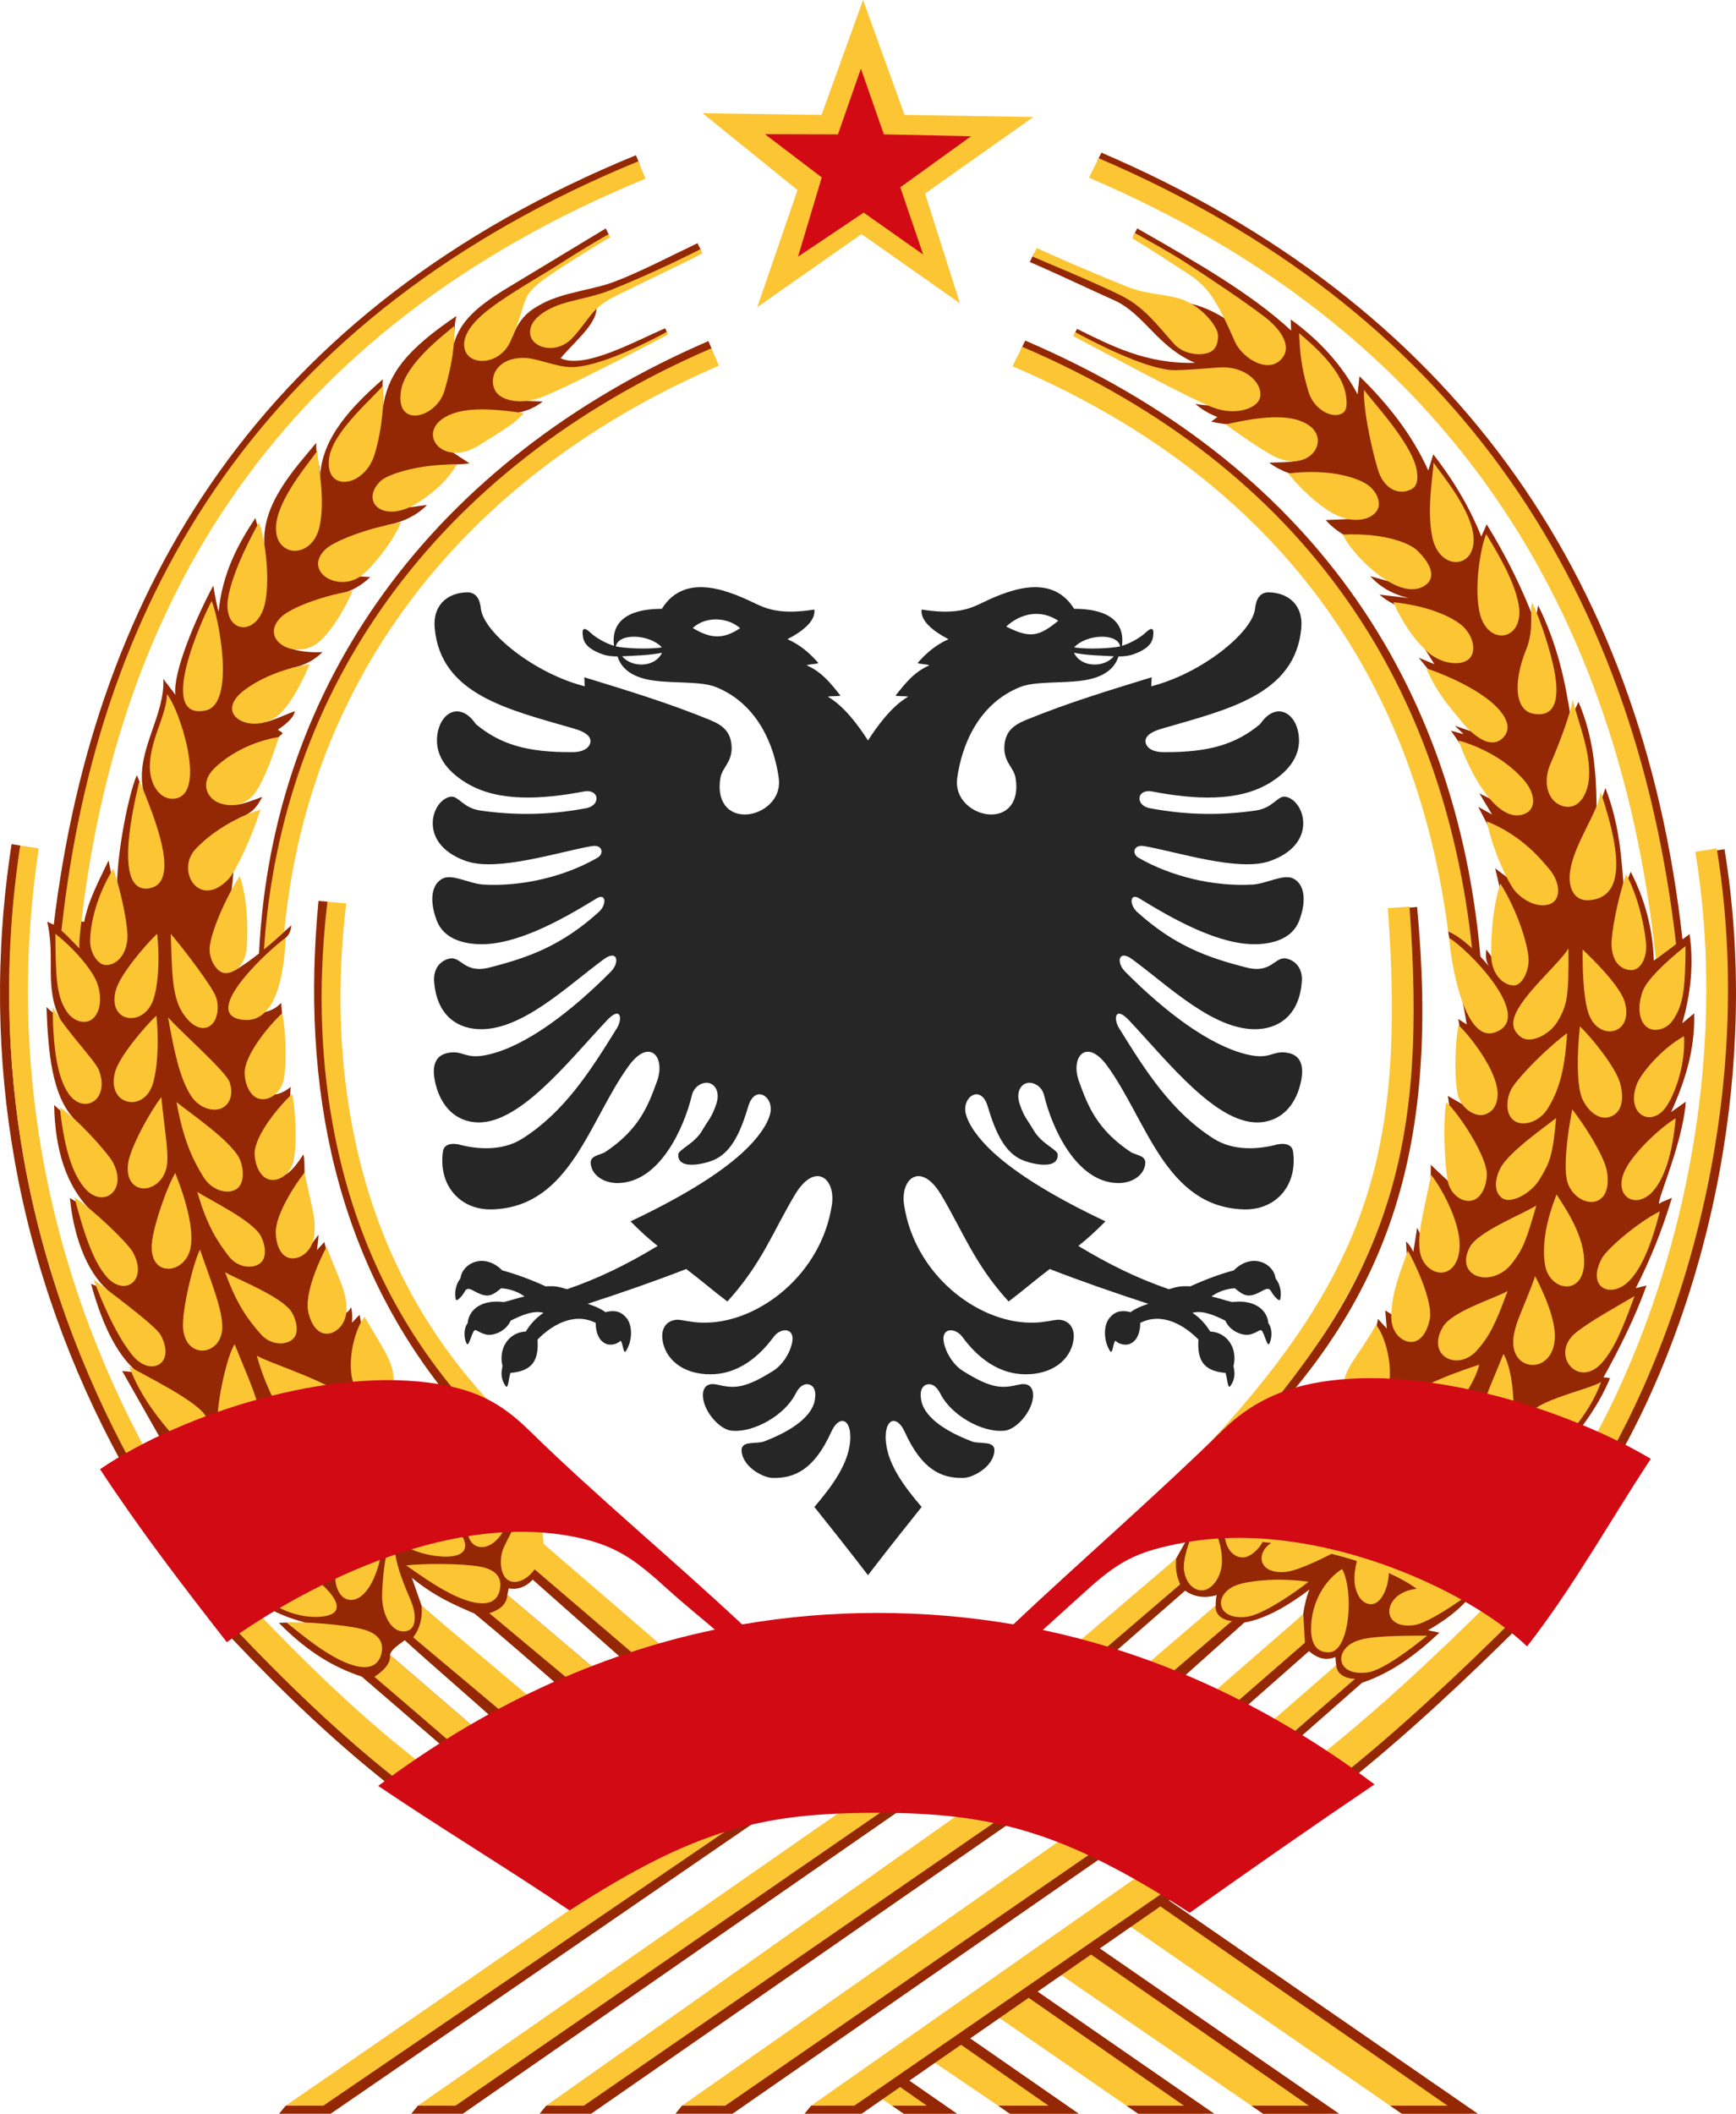
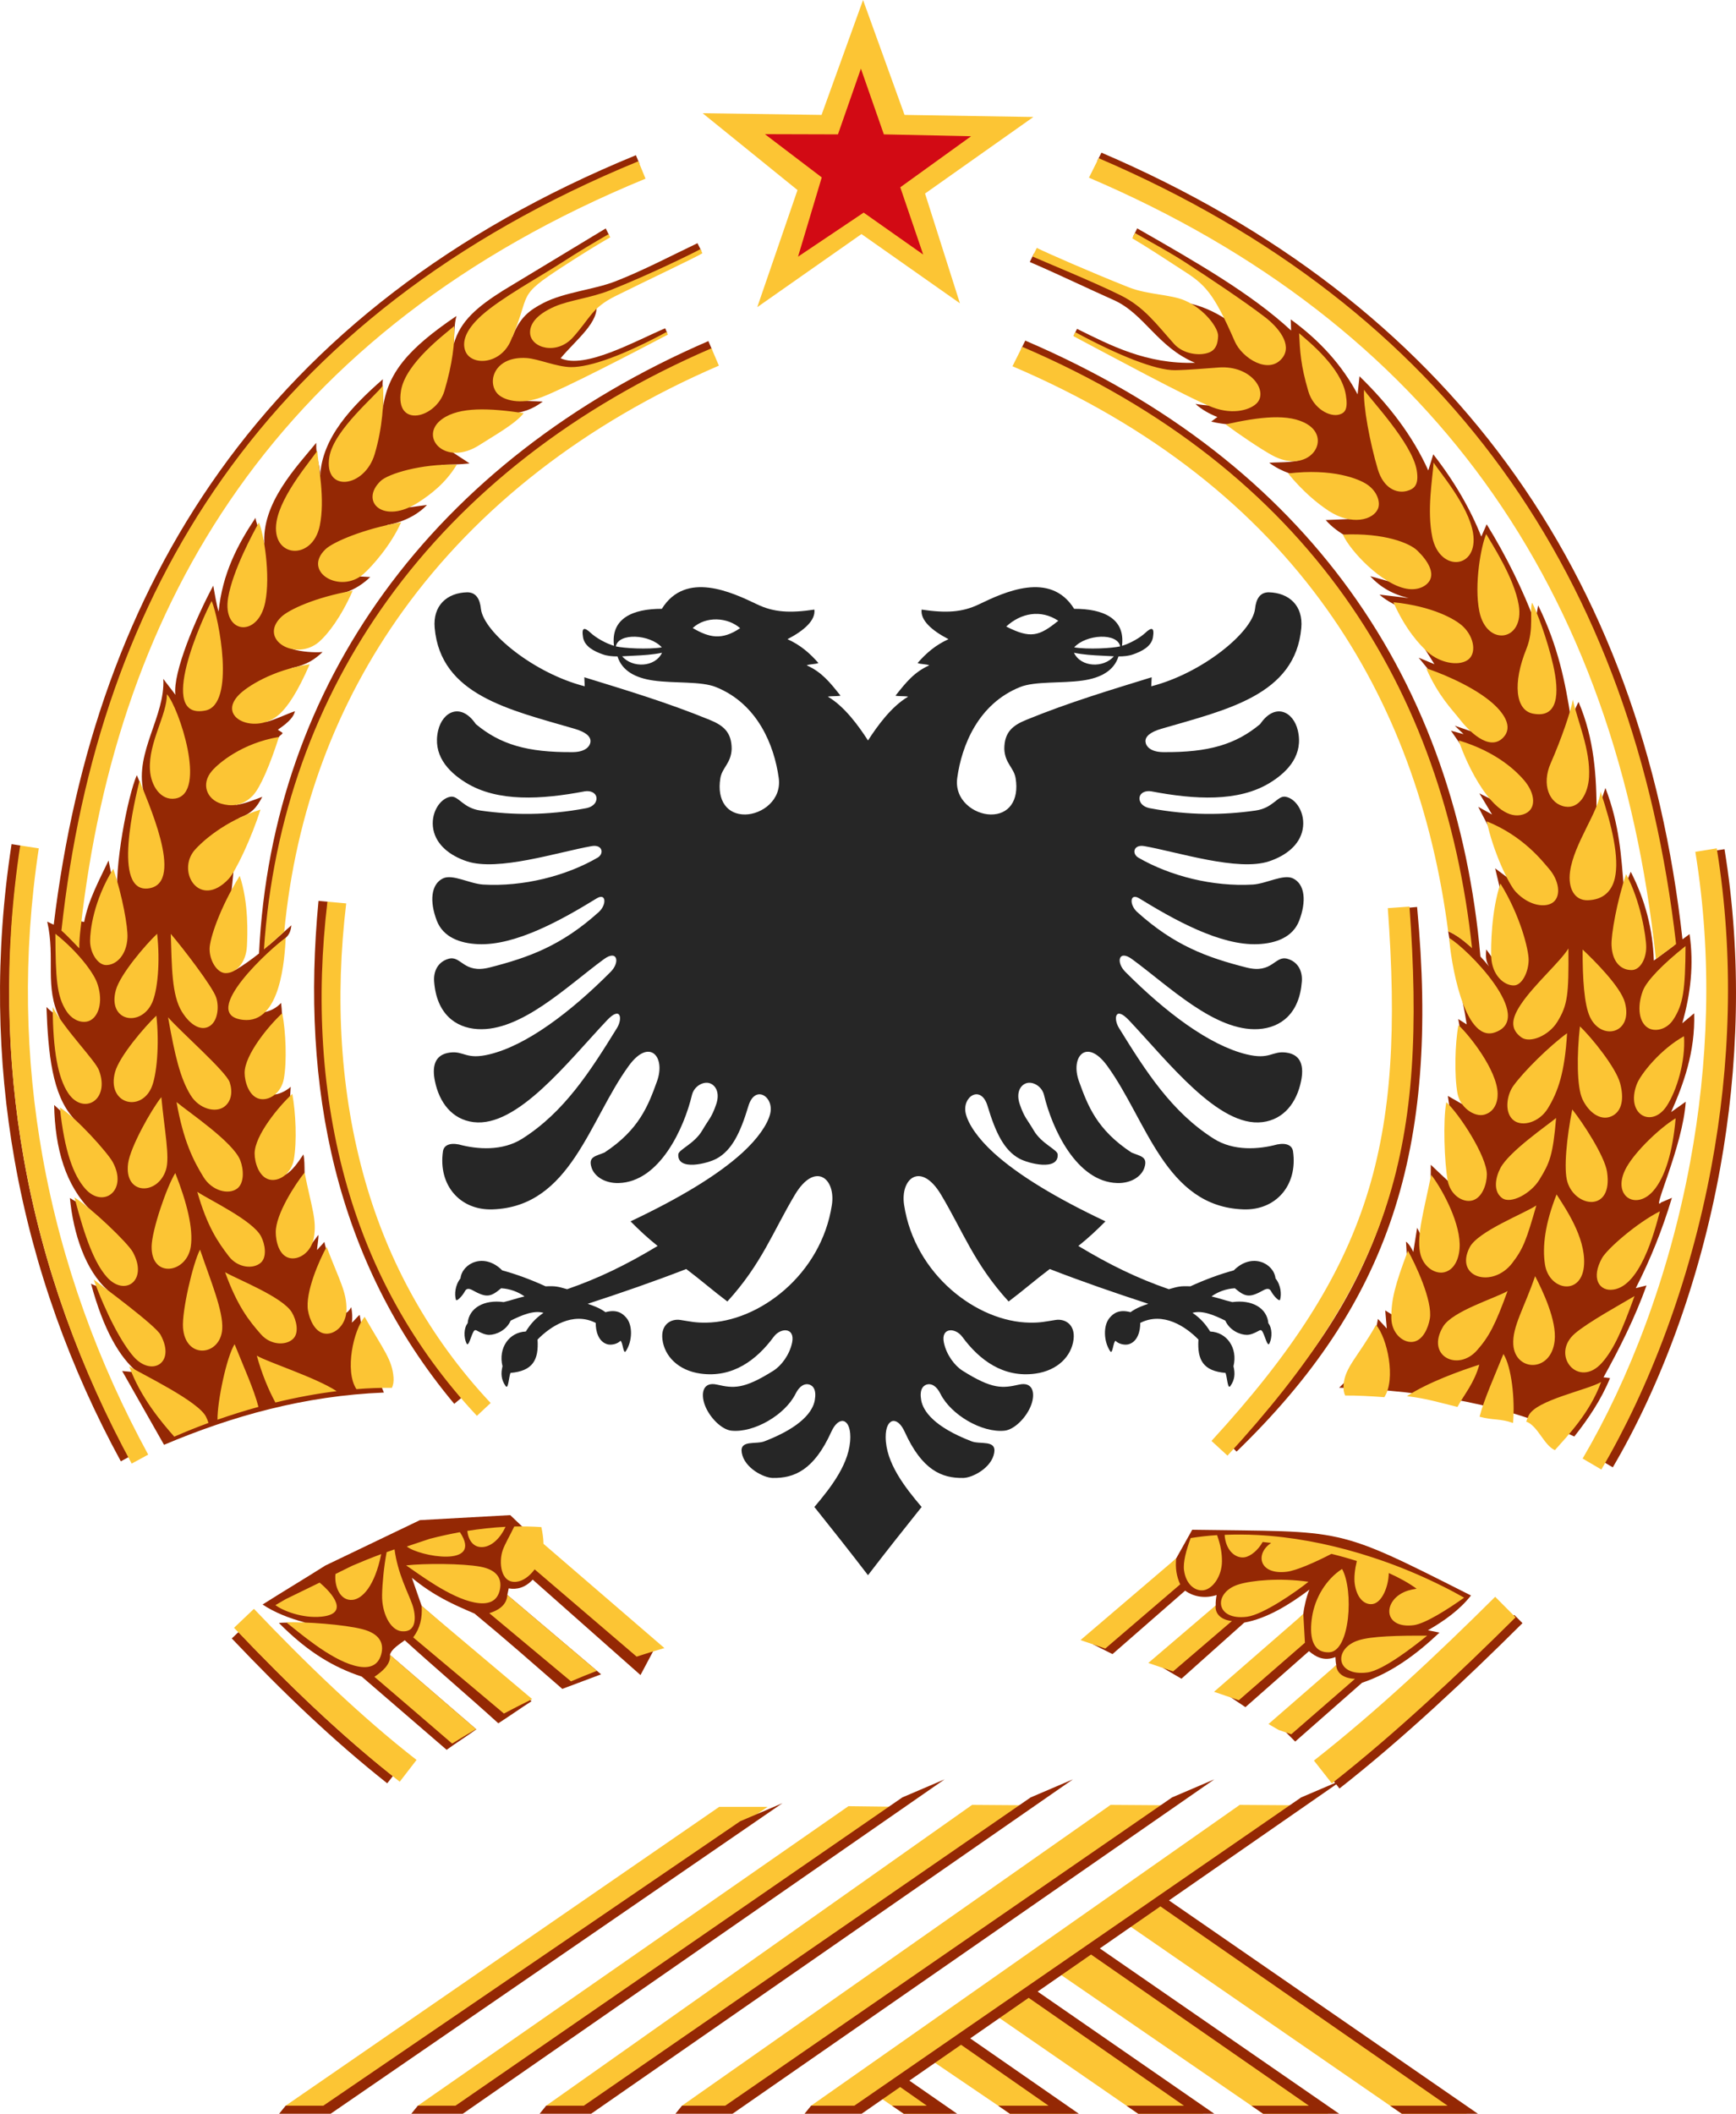
<svg xmlns="http://www.w3.org/2000/svg" xmlns:ns1="http://sodipodi.sourceforge.net/DTD/sodipodi-0.dtd" xmlns:ns2="http://www.inkscape.org/namespaces/inkscape" version="1.1" id="Layer_1" x="0px" y="0px" width="250px" height="304.269px" viewBox="0 0 250 304.269" enable-background="new 0 0 250 304.269" xml:space="preserve" ns1:docname="State_Emblem_of_the_People's_Republic_of_Albania.svg" ns2:version="1.2.2 (732a01da63, 2022-12-09)">
  <defs id="defs828" />
  <ns1:namedview id="namedview826" pagecolor="#ffffff" bordercolor="#000000" borderopacity="0.25" ns2:showpageshadow="2" ns2:pageopacity="0.0" ns2:pagecheckerboard="0" ns2:deskcolor="#d1d1d1" showgrid="false" ns2:zoom="1.4411589" ns2:cx="-60.021139" ns2:cy="172.08373" ns2:window-width="1920" ns2:window-height="1017" ns2:window-x="-8" ns2:window-y="-8" ns2:window-maximized="1" ns2:current-layer="Layer_1" />
  <g id="g823">
    <g id="g791" style="display:inline">
      <polygon fill-rule="evenodd" clip-rule="evenodd" fill="#fcc534" points="138.237,43.659 124.06,33.693 109.053,44.212 114.848,27.361 101.184,16.297 118.31,16.541 124.287,0 130.263,16.541 148.816,16.839 133.215,27.859 " id="polygon787" style="display:inline" />
      <polygon fill-rule="evenodd" clip-rule="evenodd" fill="#d20a14" points="132.947,36.641 124.375,30.605 114.925,36.946 118.34,25.536 110.155,19.312 120.673,19.342 123.978,9.88 127.284,19.342 139.845,19.612 129.648,26.961 " id="polygon789" style="display:inline" />
    </g>
    <g id="g819">
      <path fill-rule="evenodd" clip-rule="evenodd" fill="#FCC534" d="M116.801,303.631v-0.523l61.728-43.301l7.914,0.055    l-19.654,13.519l44.468,30.889h-9.377l-1.685-1.161l-38.265-26.386l-5.202,3.578l34.554,23.969h-9.377l-1.685-1.161    l-28.349-19.468l-4.086,2.812l25.511,17.817h-9.375l-1.685-1.161l-19.308-13.316l-4.484,3.084l16.374,11.394h-9.377l-1.684-1.161    l-10.164-6.895l-4.163,2.863l7.453,5.192h-6.729l-4.151-2.835l-3.194,2.197H116.801L116.801,303.631z M41.105,303.631l0.027-0.523    l62.447-43.024h6.973L47.14,303.631H41.105L41.105,303.631z M60.167,303.631h6.007l63.413-43.548l-7.406-0.091l-62.014,43.115    V303.631L60.167,303.631z M78.648,303.631h6.008l63.024-43.77l-7.691-0.055l-61.341,43.301V303.631L78.648,303.631z     M98.209,303.631h6.008l63.634-43.77l-7.914-0.055l-61.728,43.301V303.631z" id="path793" />
      <path fill-rule="evenodd" clip-rule="evenodd" fill="#942804" d="M211.835,229.663c-1.653,2.104-3.842,3.643-6.196,5.008    c0.554,0.11,1.106,0.222,1.66,0.333c-3.336,3.152-6.929,5.803-11.15,7.221c-3.209,2.821-6.418,5.644-9.629,8.466    c-0.737-0.738-1.476-1.476-2.213-2.214c2.709-2.931,5.416-5.863,8.126-8.796c-0.074-0.357-0.104-0.761-0.116-1.156    c-1.655,0.653-2.868-0.039-3.811-0.851c-2.942,2.601-6.21,5.464-9.152,8.063c-1.004-0.673-2.01-1.346-3.016-2.019    c3.784-3.793,7.566-7.585,11.349-11.378c0.1-1.003,0.463-2.561,0.881-3.521c-2.891,2.185-6.167,4.176-9.379,4.745    c-2.96,2.646-6.087,5.432-9.047,8.079c-0.883-0.515-1.767-1.03-2.648-1.545c2.526-3,5.052-6.001,7.578-9.003    c-0.021-0.469,0.043-1.054,0.133-1.494c-1.552,0.492-3.201,0.328-4.536-0.63c-3.487,3.043-6.974,6.087-10.459,9.13    c-0.941-0.47-1.881-0.939-2.821-1.41c3.997-4.122,7.996-8.244,11.993-12.367c0.771-1.374,1.54-2.748,2.31-4.122    C193.936,220.535,191.988,219.633,211.835,229.663L211.835,229.663z M219.252,233.644l-1.176-1.183    c-4.054,4.026-8.308,8.14-12.681,12.137c-4.372,3.993-8.901,7.902-13.531,11.537l0.399,0.509l-4.885,2.086l-64.352,44.378h-6.227    l-0.94,1.161h8.218l5.557-3.854l3.844,2.693h-5.009l1.685,1.161h4.999h2.688l-6.882-4.773l7.439-5.162l12.607,8.774h-7.249    l1.684,1.161h7.24h2.69l-15.649-10.853l8.415-5.839l22.371,15.53h-8.272l1.685,1.161h8.263h2.69l-25.443-17.588l7.691-5.336    l31.37,21.763h-8.272l1.685,1.161h8.263h2.69l-34.472-23.802l8.724-6.052l41.358,28.692h-8.273l1.685,1.161h8.265h2.688    l-44.487-30.71l24.082-16.708l0.47,0.597c4.628-3.631,9.193-7.574,13.623-11.62C210.947,241.782,215.208,237.661,219.252,233.644    L219.252,233.644z M41.133,303.108l-0.941,1.161h7.415l65.072-44.709l-6.087,2.602l-60.037,40.946H41.133L41.133,303.108z     M98.209,303.108h6.226l64.353-44.378l6.087-2.601l-69.388,48.14h-8.219L98.209,303.108L98.209,303.108z M78.648,303.108h5.423    l64.352-44.378l6.087-2.601l-69.387,48.14h-7.415L78.648,303.108L78.648,303.108z M60.167,303.108h5.423l64.353-44.378    l6.087-2.601l-69.389,48.14h-7.414L60.167,303.108L60.167,303.108z M158.618,21.974c25.174,10.794,44.516,25.876,58.334,44.689    c14.085,19.178,22.423,42.225,25.341,68.553l1.019-0.757c0.64,4.359,0.154,8.626-1.051,12.838c0.572-0.48,1.144-0.959,1.715-1.439    c0.167,5.57-1.549,10.228-3.318,14.222c0.7-0.499,1.4-0.997,2.103-1.494c-0.406,6.437-5.045,16.111-3.542,14.497    c0.518-0.222,1.033-0.442,1.551-0.664c-1.363,4.558-3.102,8.89-5.202,13.004c0.518-0.129,1.033-0.259,1.549-0.387    c-1.682,4.665-3.852,9.003-6.197,13.224c0.313,0.038,0.627,0.075,0.94,0.111c-1.25,3.058-3.083,5.797-5.146,8.411    c-9.37-4.414-20.807-6.597-33.866-7.027c1.532-1.495,3.063-2.989,4.593-4.483c0.333-1.807,0.664-3.614,0.997-5.422    c0.424,0.461,0.849,0.922,1.272,1.383c-0.073-0.866-0.148-1.733-0.222-2.601c1.255,0.775,2.509,1.55,3.764,2.324    c-0.222-3.966-0.554-8.263-0.775-12.229c0.411,0.29,0.807,0.954,1.051,1.493c0.185-1.161,0.369-2.323,0.553-3.486    c0.721,1.44,1.44,2.878,2.159,4.317c0.073-4.372-0.267-9.021-0.193-13.391c1.329,1.291,3.071,2.858,4.399,4.149    c-0.646-4.686-1.291-9.37-1.937-14.055c1.291,0.737,2.582,1.476,3.873,2.213c-0.794-4.427-1.586-8.854-2.379-13.28    c0.405,0.258,0.812,0.517,1.216,0.774c-0.626-4.278-2.044-9.126-2.671-13.406c1.074,0.442,2.165,1.249,3.16,2.152    c-1.859-18.517-7.754-35.729-18.461-50.51c-10.509-14.508-25.664-26.684-46.197-35.465l0.6-1.201    c20.733,8.881,36.049,21.199,46.683,35.879c11.163,15.411,17.165,33.417,18.861,52.776c0.463,0.5,0.88,0.987,1.236,1.419    c-0.491-0.767-0.488-1.595-0.388-2.435c0.941,1.31,1.881,2.619,2.821,3.929c0.296-1.808,0.591-3.615,0.887-5.423    c-0.813-3.394-1.624-6.787-2.436-10.181c1.18,0.885,2.36,1.77,3.54,2.655c-1.991-3.836-3.982-7.673-5.976-11.509    c0.664,0.369,1.329,0.737,1.993,1.106c-0.609-1.015-1.218-2.029-1.826-3.044c1.107,0.554,2.212,1.106,3.319,1.66    c-2.472-3.56-4.943-7.119-7.414-10.68c0.608,0.167,1.218,0.332,1.825,0.498c-0.423-0.405-0.849-0.812-1.272-1.217    c1.292,0.442,2.583,0.886,3.874,1.328c-3.026-3.708-6.051-7.415-9.075-11.122c0.756,0.313,1.513,0.627,2.268,0.94    c-0.497-0.793-0.995-1.586-1.492-2.38c1.31,0.609,2.618,1.218,3.928,1.827c-2.788-2.551-4.114-6.283-7.591-7.762    c-0.964-0.41-2.096-1.097-2.756-1.701c1.401,0.166,2.803,0.332,4.205,0.498c-2.29-0.533-4.13-1.588-5.533-3.154    c2.103,0.59,4.205,1.181,6.307,1.771c-1.917-1.845-3.835-3.689-5.753-5.534c-2.58-1.184-5.224-2.303-6.972-4.316    c1.788-0.073,3.578-0.147,5.366-0.221c-2.582-1.918-5.165-3.837-7.747-5.755c-1.973-0.398-3.93-0.907-5.754-2.269    c1.912-0.128,4.102,0.073,5.366-0.83c-0.682-1.567-1.364-3.136-2.048-4.703c-3.942,0.053-7.988,0.481-11.675-0.388    c0.296-0.222,0.591-0.443,0.885-0.664c-1.15-0.46-2.223-1.053-3.152-1.882c1.536,0.255,3,0.316,4.427,0.277    c-7.209-3.347-14.732-6.811-21.943-10.158l0.464-0.929c4.845,2.397,10.014,5.102,16.996,4.89    c-5.419-2.252-7.289-7.062-11.713-9.034c-4.018-1.794-8.104-3.769-12.09-5.48l0.613-1.229c5.669,2.321,11.438,4.68,17.104,7.001    c1.272-0.019,2.546-0.037,3.818-0.056c4.605,0.509,8.147,3.279,11.563,6.309c-1.641-2.397-3.282-4.795-4.924-7.193    c-4.389-2.818-8.892-5.679-13.287-8.499l0.585-1.171c8.556,4.889,16.436,9.399,22.164,14.705    c-0.019-0.535-0.036-1.069-0.055-1.604c4.243,3.08,7.449,6.678,9.628,10.79c0.091-0.867,0.185-1.733,0.275-2.601    c4.189,4.075,7.636,8.521,9.905,13.557c0.241-0.774,0.48-1.549,0.721-2.324c3.103,3.986,5.36,7.93,6.915,11.842    c0.258-0.591,0.518-1.181,0.775-1.771c2.897,4.703,5.182,9.406,6.973,14.11c0.147-0.812,0.294-1.624,0.442-2.435    c2.881,5.873,3.898,11.08,4.704,16.213c0.368-0.774,0.737-1.55,1.106-2.324c2.284,5.34,2.609,10.743,2.601,16.157    c0.424-1.254,0.848-2.509,1.272-3.763c2.039,5.287,2.276,9.835,2.656,14.442c0.331-0.793,0.664-1.586,0.995-2.38    c2.052,4.007,3.187,8.26,3.32,12.782l2.881-2.136c-2.813-26.415-11.095-49.512-25.176-68.686    c-13.689-18.64-32.872-33.584-57.853-44.281L158.618,21.974L158.618,21.974z M34.35,234.924c3.682,3.873,7.284,7.503,10.946,10.94    c3.663,3.44,7.382,6.684,11.296,9.785l-0.83,1.049c-3.959-3.138-7.706-6.405-11.384-9.858c-3.679-3.453-7.299-7.101-10.999-10.994    L34.35,234.924L34.35,234.924z M43.962,233.556c-1.246,0.13-2.549-0.07-3.796,0.061c4.177,4.214,7.905,6.393,11.925,7.72    c4.059,3.515,8.172,7.027,12.229,10.542c1.451-1.058,2.82-1.894,4.271-2.95c-4.145-3.571-8.289-7.143-12.435-10.715    c0.203-0.858,1.436-1.572,2.132-2.106c4.39,3.984,9.084,7.969,13.475,11.951c1.696-1.088,3.089-2.092,4.786-3.18    c-5.275-4.574-10.551-9.146-15.826-13.72c-0.516-1.485-0.895-2.558-1.411-4.044c3.219,2.629,5.912,3.819,9.02,5.146    c4.362,3.597,8.476,7.221,12.645,10.846c1.963-0.736,3.622-1.36,5.586-2.095c-4.5-3.811-9-7.62-13.5-11.43    c0.057-0.278,0.139-0.668,0.194-0.945c1.165,0.21,2.392-0.1,3.459-1.258c5.108,4.537,10.411,9.198,15.521,13.736    c0.608-1.145,1.218-2.288,1.826-3.431c-6.862-6.529-13.723-13.06-20.584-19.589c-4.335,0.239-8.669,0.479-13.004,0.719    c-4.537,2.178-9.074,4.354-13.612,6.529c-2.914,1.846-6.133,3.772-9.047,5.617C39.474,232.078,41.64,232.954,43.962,233.556    L43.962,233.556z M102.733,50.25L102.733,50.25l-0.527-1.229L102.733,50.25L102.733,50.25z M102.541,50.333l-0.528-1.233    c-19.616,8.469-35.541,20.832-46.7,36.199c-10.745,14.797-17.067,32.38-18.012,51.948c-1.063,0.848-2.218,1.682-3.458,2.42    c-0.073-0.461,0.458-1.306,0.385-1.767c-0.369-2.656-0.738-5.313-1.106-7.968c0.498-3.413,0.813-8.768,1.311-12.181    c1.867-0.705,2.536-1.516,3.338-3.052c-0.89,0.332-2.726,1.079-3.81,1.162c1.337-2.674,4.478-6.819,6.209-9.781    c0.162-0.278,0.386-0.28,0.52-0.542c0.052-0.1-0.699-0.423-0.65-0.521c1.749-1.184,2.279-1.951,2.435-2.643    c-1.193,0.395-2.929,1.269-4.22,1.563c0.995-1.752,2.76-6.022,3.754-7.774c2.195-0.476,3.324-1.245,4.448-2.311    c-1.148,0.116-3.112-0.038-4.289-0.406c2.103-2.638,5.342-5.477,7.443-8.114c1.621-0.543,2.751-1.357,3.707-2.27    c-0.663-0.036-1.327-0.073-1.991-0.11c1.365-1.973,3.087-5.4,4.451-7.374c2.868-0.545,4.702-1.82,5.716-2.891    c-0.368,0.036-2.537,0.349-2.572,0.354c2.297-1.337,2.909-4.702,4.729-6.132c1.527-0.04,2.521-0.048,3.972-0.198    c-0.909-0.636-2.26-1.438-3.071-2.075c2.767-1.521,5.727-3.501,8.492-5.022c2.175-0.179,3.639-0.677,5.118-1.812    c-0.982-0.033-2.117-0.082-3.1-0.115c6.946-3.192,14.09-6.528,21.038-9.721l-0.308-0.709c-4.298,1.824-11.549,5.925-15.059,4.315    c2.229-2.681,5.699-5.269,5.118-7.885c5.128-2.564,10.017-5.009,15.145-7.572c-0.185-0.369-0.369-0.738-0.554-1.107    c-3.927,1.874-7.787,3.916-11.842,5.499c-3.048,1.188-7.377,1.56-10.364,3.118c-1.929,1.006-3.376,2.014-4.456,4.9    c-0.323-0.774-0.415-2.93-0.739-3.704c1.162-1.337,2.324-2.675,3.487-4.012c3.891-2.407,7.31-4.521,11.201-6.928    c-0.167-0.332-0.333-0.664-0.5-0.996c-5.091,3.08-9.707,5.867-14.799,8.947c-3.562,2.248-6.165,4.344-7.077,7.691    c0.068-1.354,0.05-2.823,0.382-4.04c-6.866,4.659-10.005,8.19-10.618,13.505c0.185-1.494-0.162-2.908,0.022-4.401    c-4.522,3.945-8.736,8.405-9.034,13.881c0-1.457-0.622-2.63-0.566-4.724c-2.813,3.449-7.959,8.731-7.451,14.727    c-0.13-1.236-1.162-2.7-1.291-3.937c-2.596,3.883-4.786,8.067-5.313,13.502c-0.351-1.125-0.535-2.527-0.774-3.735    c-2.464,4.576-5.857,12.505-5.45,15.715c-0.462-0.646-1.283-1.65-1.743-2.297c0.286,5.368-4.104,10.515-2.878,16.103    c-0.369-0.793-0.572-1.447-0.94-2.24c-1.272,2.942-3.32,13.132-2.767,18.344c-0.239-1.329-1.062-4.731-1.3-6.061    c-1.357,2.867-2.911,5.684-3.515,8.853c-0.35-0.073-0.7-0.147-1.051-0.221l-1.959,0.454c2.973-24.137,10.444-45.901,23.616-64.337    c13.427-18.792,32.791-34.142,59.362-45.034l-0.509-1.238C64.758,33.337,45.202,48.844,31.631,67.84    c-13.367,18.708-20.923,40.789-23.896,65.269l-0.933-0.444c1.221,5.383-0.46,9.327,1.836,13.993    c-0.646-0.683-1.301-1.026-1.946-1.709c0.239,6.742,0.838,12.683,3.899,16.021c-0.922,0.036-1.981-1.228-2.793-1.911    c0.124,6.308,1.648,11.565,5.312,15.217c-1.014-0.608-2.028-1.218-3.043-1.825c0.49,5.083,2.224,10.433,5.461,13.275    c-0.682-0.351-1.734-0.587-2.418-0.937c1.785,6.59,4.083,10.618,6.751,12.783c-0.756-0.075-1.512-0.148-2.269-0.223    c2.011,3.542,4.021,7.083,6.032,10.625c9.83-4.153,20.208-7.062,31.661-7.523c-1.275-3.169-2.636-5.917-3.486-11.178    c-0.423,0.313-0.709,0.792-1.134,1.106c0.124-0.683,0.051-1.53-0.083-2.213c-1.443,2.435-1.896-1.077-2.603-3.068    c-0.646-2.406-0.627-3.928-1.272-6.336c-0.487,0.612-0.546,0.561-1.033,1.175c-0.044-0.314,0.265-1.854,0.164-2.178    c-0.672,0.86-1.887,2.724-2.086,2.452c-0.573-0.78,0.252-4.673,0.104-5.736c-0.036-1.812,0.025-3.879,0.004-5.694    c-0.011-0.958-0.002-1.945-0.17-2.605c-0.706,1.043-1.523,2.296-2.575,2.924c0.25-4.221,0.499-8.441,0.75-12.662    c-0.425,0.422-1.454,1.023-2.267,1.108c0.286-4.229,1.44-8.696,0.883-13.172c-0.554,0.58-1.258,1.057-2.292,1.305    c0.266-1.873,0.53-3.748,0.796-5.622c0.749-1.621,0.821-3.887,2.163-5.064c0.541-0.476,0.74-1.084,0.811-1.796    c-0.935,0.812-2.021,1.829-3.256,2.888c1.132-18.807,7.324-35.719,17.694-49.999C67.414,70.916,83.147,58.706,102.541,50.333    L102.541,50.333z M2.987,121.715c-2.419,15.678-2.09,30.787,0.435,45.056c2.726,15.409,8.01,29.834,15.154,42.94l-1.175,0.64    c-7.215-13.235-12.551-27.798-15.302-43.35c-2.547-14.397-2.878-29.653-0.434-45.491L2.987,121.715L2.987,121.715z M47.2,129.797    c-1.269,13.22-0.676,26.037,2.346,38.07c3.018,12.023,8.464,23.268,16.899,33.349l-1.028,0.86    c-8.572-10.245-14.105-21.669-17.173-33.883c-3.058-12.181-3.659-25.149-2.376-38.518L47.2,129.797L47.2,129.797z     M204.074,130.551l-1.332,0.121c1.64,17.427,0.631,31.543-3.482,43.905c-4.108,12.342-11.328,22.963-22.118,33.416l0.934,0.96    c10.943-10.601,18.272-21.394,22.454-33.957C204.705,162.452,205.73,148.162,204.074,130.551L204.074,130.551z M248.345,122.237    l-1.552,0.238c2.54,15.541,1.963,31.039-0.618,45.292c-2.988,16.507-8.666,31.34-15.303,42.636l1.385,0.815    c6.709-11.418,12.446-26.407,15.466-43.076C250.329,153.748,250.911,137.934,248.345,122.237z" id="path795" />
      <path fill-rule="evenodd" clip-rule="evenodd" fill="#fcc534" d="m 147.206,49.917 c 20.772,8.895 35.92,21.224 46.395,35.919 10.592,14.856 16.389,32.107 18.389,50.656 -1.075,-1.006 -2.278,-1.935 -3.442,-2.437 -2.205,-16.98 -7.762,-32.754 -17.494,-46.406 C 180.875,73.37 166.107,61.381 145.806,52.72 Z m 71.056,182.89 c -4.027,4 -8.294,8.126 -12.771,12.217 -4.479,4.094 -9.072,8.061 -13.692,11.685 l -2.58,-3.284 c 4.64,-3.641 9.141,-7.523 13.463,-11.473 4.324,-3.951 8.572,-8.061 12.64,-12.102 z m -29.827,-5.117 c -1.794,1.442 -6.521,4.732 -8.852,5.033 -4.626,0.6 -4.917,-3.513 -1.196,-4.655 1.842,-0.567 5.849,-0.978 10.048,-0.378 z m 17.085,7.76 c -4.172,-0.031 -7.971,0.075 -9.813,0.642 -3.719,1.141 -3.43,5.255 1.196,4.654 2.329,-0.302 6.822,-3.852 8.617,-5.296 z m 5.328,-5.472 c -0.501,-0.283 -1.012,-0.564 -1.531,-0.843 l -0.045,-0.024 -0.048,-0.024 -0.042,-0.023 -0.005,-0.003 -0.048,-0.024 -0.048,-0.025 -0.033,-0.018 -0.015,-0.007 -0.047,-0.024 -0.048,-0.026 -0.025,-0.013 -0.022,-0.012 -0.047,-0.026 -0.05,-0.024 -0.017,-0.01 -0.03,-0.016 -0.048,-0.024 -0.048,-0.024 -0.01,-0.006 -0.039,-0.021 -0.047,-0.024 -0.05,-0.024 -0.001,-0.002 -0.046,-0.024 -0.049,-0.024 -0.041,-0.021 -0.007,-0.003 -0.049,-0.024 -0.048,-0.025 -0.034,-0.018 -0.015,-0.008 -0.049,-0.024 -0.05,-0.024 -0.024,-0.013 -0.022,-0.012 -0.049,-0.024 -0.05,-0.025 -0.017,-0.008 -0.032,-0.018 -0.049,-0.024 -0.049,-0.024 c -2.448,-1.231 -5.093,-2.385 -7.869,-3.397 l -0.066,-0.024 -0.064,-0.023 -0.065,-0.024 -0.066,-0.022 -0.064,-0.023 -0.052,-0.019 -0.015,-0.006 -0.064,-0.023 -0.066,-0.022 -0.065,-0.023 -0.065,-0.024 -0.132,-0.046 -0.028,-0.011 -0.038,-0.013 -0.064,-0.022 -0.066,-0.023 -0.066,-0.023 -0.066,-0.022 -0.066,-0.023 -0.064,-0.023 -0.007,-0.001 -0.06,-0.021 -0.066,-0.022 -0.066,-0.023 -0.065,-0.023 -0.066,-0.021 -0.066,-0.022 -0.051,-0.018 -0.016,-0.004 -0.066,-0.023 -0.067,-0.021 -0.066,-0.023 -0.066,-0.021 -0.066,-0.022 -0.066,-0.022 -0.028,-0.01 -0.039,-0.012 -0.066,-0.022 -0.066,-0.021 -0.067,-0.022 -0.066,-0.021 -0.067,-0.021 -0.133,-0.043 -0.068,-0.021 -0.067,-0.021 -0.066,-0.022 -0.067,-0.021 -0.066,-0.021 -0.051,-0.016 -0.017,-0.006 -0.068,-0.021 -0.066,-0.021 -0.067,-0.021 -0.067,-0.021 -0.068,-0.021 -0.066,-0.021 -0.027,-0.009 -0.04,-0.011 -0.067,-0.022 -0.068,-0.02 -0.067,-0.021 -0.067,-0.021 -0.068,-0.021 -0.067,-0.021 h -0.004 l -0.063,-0.021 -0.068,-0.02 -0.067,-0.021 -0.067,-0.02 -0.068,-0.021 c -4.715,-1.402 -9.693,-2.36 -14.657,-2.615 v 0 c -1.568,-0.081 -3.133,-0.091 -4.688,-0.024 0.004,0.128 0.013,0.25 0.028,0.367 0.3,2.149 1.717,3.052 2.857,2.861 0.854,-0.143 1.938,-1.021 2.588,-2.201 0.411,0.042 0.82,0.088 1.229,0.137 -2.378,1.558 -1.749,4.664 2.287,4.143 1.339,-0.173 4.013,-1.337 6.387,-2.569 1.267,0.313 2.491,0.656 3.658,1.026 -0.294,1.231 -0.424,2.396 -0.303,3.271 0.299,2.15 1.467,3.108 2.608,2.917 1.276,-0.212 2.248,-2.393 2.297,-4.454 1.566,0.703 2.924,1.463 4.005,2.257 -0.468,0.071 -0.872,0.157 -1.201,0.258 -3.719,1.141 -3.815,5.585 0.809,4.987 1.656,-0.235 4.882,-2.281 7.235,-3.953 z m -39.38,-8.583 c -0.638,1.728 -1.118,3.482 -0.957,4.646 0.298,2.148 1.715,3.052 2.855,2.86 1.308,-0.218 2.597,-2.047 2.605,-4.148 0.006,-1.108 -0.157,-2.268 -0.701,-3.78 -1.278,0.084 -2.547,0.223 -3.802,0.422 z m 21.803,4.449 c -2.289,1.477 -3.896,4.136 -4.322,6.898 -0.384,2.489 -0.139,5.216 2.485,5.095 2.997,-0.138 3.536,-8.932 1.837,-11.993 z m -23.309,2.215 c -0.539,-1.148 -0.72,-2.366 -0.581,-3.735 -4.593,3.92 -9.185,7.839 -13.777,11.759 1.188,0.405 2.379,0.812 3.568,1.218 3.597,-3.082 7.193,-6.163 10.79,-9.242 z m 5.109,3.036 -9.702,8.28 c 1.19,0.404 2.379,0.811 3.569,1.217 l 8.47,-7.255 c -1.704,-0.17 -2.472,-1.177 -2.337,-2.242 z m 12.616,1.245 -12.855,11.185 3.568,1.218 9.522,-8.278 z m 4.746,7.34 -9.758,8.487 c 0.487,0.28 0.973,0.563 1.459,0.851 l 1.819,0.621 9.18,-7.979 c -1.784,-0.056 -2.673,-0.957 -2.7,-1.98 z m -34.214,-216.906 -1.4,2.803 c 24.783,10.581 43.581,25.354 56.94,43.772 13.881,19.14 21.913,42.246 24.705,68.707 l 2.909,-2.158 C 238.349,109.652 230.185,86.662 216.295,67.511 202.637,48.68 183.462,33.582 158.219,22.774 Z M 13.492,184.183 c 1.621,1.247 8.888,6.6 9.63,7.958 2.237,4.099 -1.293,6.072 -3.872,3.15 -1.722,-1.95 -3.979,-6.204 -5.758,-11.108 z m 5.118,12.506 c 1.625,4.479 4.663,8.045 6.488,10.114 1.589,-0.696 3.236,-1.359 4.929,-1.979 -0.09,-0.278 -0.204,-0.568 -0.349,-0.869 -1.073,-2.245 -9.198,-6.129 -11.068,-7.266 z M 10.725,172.37 c 1.559,5.984 2.931,9.491 4.652,11.439 2.577,2.921 5.996,0.532 3.76,-3.564 -0.741,-1.36 -6.099,-6.462 -8.412,-7.875 z M 8.622,159.421 c 2.313,1.413 6.869,6.489 7.609,7.847 2.236,4.097 -1.377,6.762 -3.954,3.842 -1.719,-1.948 -3.009,-5.455 -3.655,-11.689 z M 7.587,144.953 c 0.033,6.373 0.786,10.194 2.212,12.366 2.138,3.255 6.092,1.13 4.459,-3.242 -0.541,-1.451 -4.941,-5.847 -6.671,-9.124 z m 0.388,-10.542 c 3.251,2.586 5.438,5.545 5.979,6.993 0.904,2.421 0.396,4.656 -0.848,5.416 -1.001,0.612 -2.575,0.192 -3.528,-1.259 -1.427,-2.172 -1.57,-4.776 -1.603,-11.15 z m 29.005,60.727 c 1.534,0.934 8.466,3.12 11.502,5.113 -2.932,0.364 -5.896,0.922 -8.823,1.634 -0.985,-1.815 -1.935,-4.071 -2.679,-6.747 z m -8.175,-15.263 c -1.055,2.048 -2.62,8.885 -2.451,11.232 0.338,4.654 5.409,4.085 5.65,0.197 0.161,-2.593 -1.648,-6.878 -3.199,-11.429 z m 4.979,13.614 c -1.163,1.846 -2.489,8.243 -2.464,10.87 1.925,-0.673 3.898,-1.292 5.9,-1.841 -0.645,-2.529 -2.139,-5.781 -3.436,-9.029 z M 32.416,183.13 c 1.768,1.028 8.269,3.548 9.611,5.777 0.674,1.118 1.06,2.896 0.23,3.763 -0.99,1.034 -3.252,1.012 -4.664,-0.588 -1.72,-1.95 -3.398,-4.044 -5.177,-8.952 z m 14.624,-3.645 c -1.057,1.878 -3.12,6.591 -2.685,9.156 0.219,1.287 0.999,3.188 2.502,3.333 1.426,0.137 3.015,-1.3 3.04,-3.434 0.033,-2.598 -1.004,-4.175 -2.857,-9.055 z m 5.476,10.068 c 2.655,4.69 3.962,6.126 4.156,8.72 0.046,0.599 -0.045,1.097 -0.234,1.501 -1.673,-0.018 -3.381,0.046 -5.108,0.187 -1.726,-2.614 -0.424,-8.542 1.186,-10.408 z m -8.655,-20.771 c 1.026,5.118 1.791,6.843 1.333,9.402 -0.376,2.101 -2.179,3.257 -3.563,2.888 -1.457,-0.39 -1.915,-2.394 -1.92,-3.699 -0.01,-2.601 2.8,-6.913 4.15,-8.591 z m -15.452,2.773 c 1.692,1.147 8.004,4.108 9.19,6.426 0.596,1.161 0.858,2.961 -0.029,3.768 -1.059,0.965 -3.313,0.787 -4.612,-0.907 -1.582,-2.063 -3.111,-4.27 -4.549,-9.287 z m -3.165,-2.696 c 1.668,4.229 2.619,8.021 2.229,10.59 -0.584,3.851 -5.714,4.632 -5.638,-0.034 0.039,-2.352 2.178,-8.609 3.409,-10.556 z m -2.009,-10.93 c -1.447,1.791 -4.481,7.211 -4.788,9.543 -0.608,4.625 4.307,4.619 5.458,0.9 0.572,-1.842 -0.217,-5.61 -0.67,-10.443 z m 2.187,0.706 c 0.991,5.597 2.399,8.383 3.88,10.795 1.215,1.981 3.583,2.595 4.839,1.67 1.053,-0.773 0.971,-2.754 0.457,-4.079 -1.024,-2.645 -7.472,-6.951 -9.176,-8.386 z m 16.669,-1.168 c -1.903,1.731 -5.433,5.988 -5.423,8.59 0.003,1.305 0.628,3.338 2.086,3.726 1.384,0.369 3.188,-0.786 3.563,-2.888 0.457,-2.558 0.275,-6.773 -0.226,-9.428 z m -1.439,-11.621 c 0.5,2.654 0.684,6.871 0.226,9.429 -0.375,2.102 -2.179,3.257 -3.563,2.888 -1.458,-0.389 -2.083,-2.421 -2.087,-3.726 -0.008,-2.602 3.52,-6.857 5.424,-8.591 z m -16.448,0.587 c 1.704,1.988 8.347,7.792 8.871,9.355 0.452,1.347 0.263,2.752 -0.789,3.525 -1.256,0.924 -3.624,0.311 -4.839,-1.67 -1.48,-2.411 -2.252,-5.611 -3.243,-11.21 z m -1.688,-0.234 c -1.675,1.58 -5.328,5.849 -5.946,8.117 -1.227,4.501 3.563,5.85 5.204,2.319 0.813,-1.748 1.205,-6.389 0.742,-10.436 z m 0.111,-11.787 c 0.463,4.048 0.07,8.219 -0.743,9.968 -1.641,3.529 -6.431,2.651 -5.204,-1.85 0.618,-2.269 4.272,-6.537 5.947,-8.118 z m 1.964,0.013 c 0.162,4.712 0.117,8.785 1.597,11.197 1.214,1.979 2.864,2.925 4.12,2.002 1.05,-0.772 1.27,-2.704 0.818,-4.051 -0.524,-1.562 -4.83,-7.16 -6.535,-9.148 z m 16.558,0.568 c -1.864,1.225 -12.766,11.045 -6.166,11.809 5.497,0.635 6.002,-8.946 6.166,-11.809 z m -24.833,-9.944 c -2.86,4.616 -3.344,8.928 -3.344,10.391 0,1.736 1.104,3.444 2.275,3.476 1.456,0.038 2.99,-1.394 3.107,-3.944 0.072,-1.543 -0.717,-5.984 -2.038,-9.923 z m 18.205,1.024 c 1.32,3.938 1.113,8.519 1.042,10.062 -0.116,2.55 -1.65,3.98 -3.105,3.943 -1.172,-0.031 -2.276,-1.74 -2.276,-3.476 0,-1.463 1.478,-5.912 4.339,-10.529 z m 2.991,-9.534 c -5.185,1.617 -8.501,4.703 -9.461,5.805 -2.7,3.094 0.681,8.595 4.854,4.198 1.06,-1.118 3.331,-5.996 4.607,-10.003 z m -17.408,-4.217 c 0.867,2.564 6.654,14.712 1.367,15.548 -5.456,0.863 -1.984,-12.951 -1.367,-15.548 z m 3.928,-12.395 c 0.03,2.978 -2.657,6.899 -2.44,10.858 0.131,2.379 1.594,4.488 3.641,4.164 4.684,-0.74 0.469,-13.232 -1.201,-15.022 z m 16.137,6.154 c -1.277,4.008 -2.69,7.311 -3.751,8.427 -1.572,1.656 -3.333,1.543 -4.563,1.18 -2.034,-0.601 -2.995,-2.815 -1.313,-4.743 0.958,-1.101 4.303,-3.967 9.627,-4.864 z m 4.427,-10.456 c -1.731,3.981 -3.132,6.046 -4.318,7.144 -3.343,3.095 -9.239,0.61 -5.833,-2.794 1.083,-1.083 4.724,-3.534 10.151,-4.35 z M 30.479,86.508 c 1.005,2.316 3.503,14.891 -0.901,15.771 -7.133,1.423 -0.383,-13.373 0.901,-15.771 z m 6.806,-11.287 c -0.771,1.36 -3.781,6.891 -4.434,10.825 -0.865,5.212 4.275,5.829 5.337,0.68 0.805,-3.902 -0.206,-9.983 -0.903,-11.505 z m 8.41,-10.347 c 0.145,2.324 1.155,6.912 0.351,10.813 -1.061,5.149 -7.086,4.615 -6.223,-0.596 0.653,-3.934 5.047,-8.913 5.872,-10.217 z m 5.097,20.156 c -1.729,3.916 -3.603,6.26 -4.787,7.313 -3.342,2.969 -8.906,-0.263 -5.501,-3.538 1.083,-1.042 4.891,-2.832 10.288,-3.775 z m 6.973,-9.85 c -5.398,0.943 -9.815,2.845 -10.897,3.886 -3.404,3.275 2.16,6.506 5.501,3.538 1.184,-1.053 3.914,-4.089 5.396,-7.424 z m 8.023,-8.301 c -1.664,2.747 -3.855,4.336 -5.489,5.403 -5.064,3.307 -8.581,-0.065 -5.491,-3.039 1.082,-1.039 5.803,-2.498 10.98,-2.364 z M 55.157,55.466 c -0.825,1.306 -7.074,6.368 -7.726,10.301 -0.863,5.212 5.08,4.473 6.527,-0.399 1.136,-3.818 1.345,-7.577 1.199,-9.902 z m 10.238,-8.521 c 0.145,2.324 -0.259,5.504 -1.393,9.32 -1.173,3.948 -7.163,5.474 -6.251,-0.043 0.651,-3.931 6.265,-8.082 7.644,-9.277 z m 10.021,12.52 c -4.928,-0.717 -9.208,-0.944 -11.728,0.842 -3.497,2.48 0.373,7.009 5.437,3.703 1.632,-1.065 5.152,-3.015 6.291,-4.545 z M 96.014,47.776 c -6.093,3.302 -11.027,5.108 -13.813,5.068 -2.031,-0.029 -4.705,-1.195 -6.353,-1.305 -4.604,-0.306 -5.773,3.365 -4.227,5.107 0.838,0.941 3.294,1.701 6.419,0.512 3.339,-1.272 13.4,-6.493 18.143,-8.995 z M 73.55,49.058 c -1.513,3.467 -5.705,3.641 -6.54,1.465 -0.452,-1.177 -0.134,-2.904 2.361,-5.133 2.813,-2.511 8.118,-5.385 11.617,-7.648 2.239,-1.449 4.51,-2.806 6.643,-4.026 l 0.253,0.44 c -2.137,1.222 -4.455,2.685 -6.665,4.115 -7.121,4.607 -4.57,3.685 -7.669,10.787 z m 27.332,-13.202 c 0.084,0.212 0.17,0.381 0.263,0.59 -0.368,0.337 -8.551,4.192 -12.557,6.196 -3.384,1.694 -3.564,3.121 -6.069,5.916 -2.34,2.61 -6.079,1.544 -6.182,-0.613 -0.055,-1.168 0.728,-2.596 3.572,-3.83 2.086,-0.904 5.181,-1.228 7.954,-2.331 5.992,-2.384 12.168,-5.451 13.019,-5.928 z m -64.31,195.729 c 3.663,3.853 7.545,7.763 11.507,11.479 3.948,3.705 7.966,7.211 11.908,10.269 l -2.42,3.136 C 53.5,253.315 49.386,249.728 45.364,245.952 41.355,242.19 37.421,238.227 33.701,234.315 Z m 4.661,1.955 c 1.803,1.393 6.181,5.243 9.813,6.219 1.845,0.496 3.355,0.208 3.855,-1.634 0.423,-1.557 -0.189,-2.957 -2.704,-3.61 -2.609,-0.678 -8.319,-1.094 -10.964,-0.975 z m 37.032,-11.317 17.421,15.011 c -1.342,0.385 -2.677,0.795 -4.004,1.23 L 76.994,225.901 c -0.734,1 -1.7,1.706 -2.664,1.794 -2.286,0.208 -2.511,-2.899 -1.934,-4.548 0.329,-0.938 1.012,-2.052 1.662,-3.415 1.305,-0.03 2.607,-0.004 3.906,0.087 0.174,0.828 0.284,1.61 0.299,2.286 z m -7.803,9.987 11.765,9.816 c 1.24,-0.529 2.486,-1.036 3.737,-1.521 L 73.063,229.581 c -0.092,1.569 -1.458,2.278 -2.601,2.629 z m -10.955,3.486 c 4.537,3.786 8.687,7.292 13.068,10.963 1.349,-0.72 2.704,-1.413 4.068,-2.079 l -15.92,-13.421 c 0.111,1.752 -0.221,3.2 -1.216,4.537 z m -5.59,5.672 c 3.689,3.147 7.456,6.396 11.194,9.61 1.144,-0.714 2.292,-1.405 3.448,-2.078 L 56.157,238.213 c 0.167,1.375 -1.189,2.445 -2.24,3.155 z m 0.983,-17.66 c -0.938,4.631 -2.74,6.461 -4.142,6.588 -1.851,0.167 -2.628,-2.081 -2.446,-3.724 l 2.396,-1.183 c 1.366,-0.59 2.766,-1.154 4.192,-1.681 z m -15.238,7.342 c 1.065,0.808 3.892,1.938 6.644,1.659 4.065,-0.415 1.57,-3.365 -0.276,-4.899 l -4.91,2.392 c -0.495,0.284 -0.981,0.566 -1.458,0.848 z m 18.927,-8.441 c 1.712,1.427 11.108,3.156 7.643,-2.059 -1.466,0.265 -2.921,0.588 -4.361,0.96 z m 14.214,-2.831 c -1.841,0.094 -3.681,0.295 -5.508,0.589 0.152,1.293 0.843,2.451 2.277,2.32 1.299,-0.118 2.517,-1.34 3.231,-2.909 z m -17.121,3.645 c -0.409,2.146 -0.623,4.517 -0.657,6.153 -0.055,2.597 1.169,5.048 2.771,5.229 2.283,0.259 2.153,-2.207 1.574,-3.856 -0.602,-1.715 -2.085,-4.406 -2.555,-7.923 -0.38,0.13 -0.757,0.262 -1.133,0.397 z m 2.808,1.907 c 1.824,1.225 6.28,4.648 9.854,5.342 1.815,0.352 3.263,-0.031 3.644,-1.849 0.321,-1.534 -0.35,-2.849 -2.822,-3.307 -2.567,-0.475 -8.121,-0.483 -10.676,-0.186 z M 103.527,52.633 c -19.267,8.3 -34.736,20.354 -45.523,35.336 -9.548,13.261 -15.441,28.832 -17.069,46.139 -0.871,0.782 -1.849,1.669 -2.926,2.563 1.274,-18.925 7.451,-35.916 17.797,-50.284 11.083,-15.392 26.936,-27.759 46.652,-36.25 z M 5.586,122.118 2.909,121.704 c -2.393,15.747 -2.012,30.929 0.557,45.273 2.808,15.687 8.231,30.372 15.498,43.702 l 2.378,-1.295 C 14.208,196.297 8.885,181.887 6.131,166.5 3.614,152.439 3.24,137.557 5.586,122.118 Z m 44.272,7.922 -2.705,-0.247 c -1.65,13.821 -0.944,27.834 2.862,41.075 3.393,11.805 9.369,23.004 18.666,32.936 l 1.976,-1.848 C 61.683,192.369 55.91,181.545 52.628,170.125 48.921,157.229 48.237,143.549 49.858,130.04 Z M 92.962,25.719 91.933,23.213 C 65.072,34.253 45.524,49.806 32.054,68.844 18.831,87.534 11.488,109.556 8.847,133.947 c 0.673,0.566 2.008,1.994 2.571,2.565 -0.004,-1.041 0.068,-1.802 0.185,-2.846 2.645,-23.721 9.823,-45.118 22.66,-63.261 C 47.437,51.786 66.596,36.557 92.962,25.719 Z m 110.017,104.782 -3.124,0.221 c 1.246,16.94 0.66,29.861 -3.109,41.636 -3.766,11.763 -10.741,22.486 -22.28,35.055 l 2.304,2.12 c 11.854,-12.911 19.04,-23.988 22.955,-36.22 3.91,-12.218 4.528,-25.489 3.254,-42.812 z m 44.248,-8.385 c 2.568,15.709 1.917,31.368 -0.762,45.779 -3.138,16.886 -9.064,32.076 -15.856,43.638 l -2.696,-1.582 c 6.625,-11.276 12.409,-26.109 15.478,-42.619 2.616,-14.087 3.255,-29.382 0.751,-44.713 z M 148.691,36.921 c 1.161,0.539 8.92,3.701 12.735,5.61 3.383,1.693 5.142,4.174 7.646,6.968 1.339,1.494 3.747,1.786 5.104,1.216 1.014,-0.426 1.201,-1.407 1.243,-2.328 0.054,-1.165 -1.945,-3.896 -4.788,-5.13 -2.085,-0.903 -5.348,-0.813 -8.12,-1.916 -5.647,-2.246 -11.802,-4.952 -13.204,-5.655 z m 86.698,149.641 c -1.977,1.18 -6.685,3.757 -8.582,5.383 -3.611,3.097 0.506,8.051 3.902,4.205 1.721,-1.949 2.899,-4.682 4.68,-9.588 z m -4.814,12.368 c -1.871,1.138 -9.361,2.589 -10.433,4.831 -0.145,0.301 -0.26,0.591 -0.35,0.869 1.692,0.621 2.538,3.415 4.126,4.111 1.828,-2.071 5.031,-5.331 6.657,-9.811 z m 8.467,-24.569 c -3.31,1.664 -7.617,5.412 -8.357,6.769 -1.545,2.831 -0.43,4.558 1.272,4.53 4.167,-0.068 6.319,-8.363 7.085,-11.299 z m 2.269,-13.391 c -2.313,1.415 -5.735,4.693 -7.057,7.018 -2.306,4.056 1.239,6.373 3.815,3.455 1.719,-1.948 2.816,-5.621 3.242,-10.473 z m 1.2,-11.812 c -3.418,1.895 -6.27,5.491 -6.811,6.938 -1.631,4.372 2.187,6.359 4.321,3.105 1.426,-2.172 2.733,-6.409 2.49,-10.043 z m 0.221,-12.976 c -0.033,6.373 -0.345,8.426 -1.77,10.596 -0.952,1.451 -2.639,1.789 -3.64,1.177 -1.242,-0.76 -1.639,-2.912 -0.736,-5.334 0.541,-1.446 2.894,-3.853 6.146,-6.439 z m -29.698,60.258 c -0.742,2.676 -2.163,4.265 -3.148,6.082 -2.927,-0.713 -4.342,-1.188 -7.274,-1.552 3.035,-1.993 7.753,-3.68 10.422,-4.53 z m 8.037,-12.746 c 1.055,2.048 3.146,6.368 2.811,9.323 -0.526,4.636 -5.714,4.417 -5.954,0.53 -0.16,-2.593 1.592,-5.302 3.143,-9.853 z m -4.564,11.205 c -1.297,3.248 -2.79,6.501 -3.436,9.029 2.002,0.549 2.896,0.228 4.82,0.902 0.303,-3.43 -0.22,-8.084 -1.384,-9.931 z m 0.595,-9.057 c -1.768,1.028 -7.938,2.884 -9.28,5.113 -2.555,4.245 2.124,6.54 4.877,3.422 1.718,-1.948 2.621,-3.629 4.403,-8.535 z m -14.348,-5.803 c 1.057,1.878 3.59,7.227 3.154,9.791 -0.219,1.287 -1,3.19 -2.502,3.333 -1.425,0.137 -3.016,-1.3 -3.04,-3.432 -0.032,-2.599 0.534,-4.814 2.388,-9.692 z m -4.591,10.675 c 1.609,1.866 2.91,7.796 1.188,10.407 -1.729,-0.139 -3.962,-0.258 -5.635,-0.241 -0.19,-0.404 -0.281,-0.901 -0.234,-1.501 0.194,-2.592 2.025,-3.974 4.681,-8.665 z m 7.936,-21.601 c 1.251,1.557 4.027,6.326 4.109,9.975 0.037,1.729 -0.592,3.615 -2.157,4.032 -1.382,0.367 -3.188,-0.789 -3.562,-2.89 -0.457,-2.558 0.582,-5.999 1.61,-11.117 z m 15.147,4.406 c -1.693,1.147 -8.421,3.723 -9.605,6.038 -2.228,4.351 3.289,5.964 6.136,2.254 1.579,-2.063 2.031,-3.274 3.469,-8.292 z m 2.916,-1.588 c -1.668,4.229 -2.066,7.495 -1.677,10.064 0.585,3.849 5.421,4.625 5.639,-0.035 0.183,-3.929 -2.729,-8.084 -3.962,-10.029 z m 2.257,-12.23 c -0.785,3.948 -1.267,8.6 -0.697,10.442 1.149,3.718 6.593,4.415 5.708,-1.454 -0.352,-2.324 -3.564,-7.197 -5.011,-8.988 z m -2.324,1.23 c -0.466,5.433 -0.933,6.475 -2.412,8.887 -1.215,1.979 -4.111,3.561 -5.366,2.638 -1.329,-0.977 -0.964,-2.942 -0.246,-4.313 1.258,-2.403 6.868,-6.238 8.024,-7.212 z m -15.811,-2.275 c -0.501,2.654 -0.27,8.698 0.188,11.254 0.375,2.102 2.181,3.257 3.563,2.89 1.458,-0.39 2.082,-2.423 2.087,-3.727 0.008,-2.603 -3.934,-8.684 -5.838,-10.417 z m 1.742,-11.095 c 1.509,1.373 5.554,6.426 5.648,9.837 0.036,1.294 -0.497,2.686 -1.952,3.061 -1.384,0.358 -3.464,-1.009 -3.839,-3.108 -0.456,-2.559 -0.357,-7.136 0.143,-9.79 z m 15.647,1.169 c -0.329,5.626 -1.293,8.411 -2.772,10.823 -1.215,1.98 -3.612,2.676 -4.868,1.754 -1.455,-1.07 -1.056,-3.646 -0.121,-4.966 1.481,-2.089 5.275,-5.813 7.761,-7.611 z m 1.852,-0.982 c -0.461,4.048 -0.455,8.718 0.357,10.466 0.87,1.872 2.56,3.163 4.141,2.49 1.632,-0.696 1.86,-2.67 1.285,-4.783 -0.618,-2.268 -4.107,-6.593 -5.783,-8.173 z m 0.388,-11.068 c 1.675,1.58 5.469,5.353 6.086,7.62 1.226,4.5 -3.396,5.601 -5.038,2.071 -0.813,-1.747 -1.067,-5.449 -1.048,-9.691 z m -2.048,-0.151 c 0.061,6.704 -0.116,8.148 -1.595,10.56 -1.213,1.979 -3.945,3.146 -5.199,2.224 -1.706,-1.254 -1.321,-2.808 -0.083,-4.687 1.891,-2.868 5.731,-6.203 6.877,-8.097 z m -17.164,-1.5 c 0.164,2.863 2.017,15.083 6.524,13.599 6.127,-2.02 -4.079,-12.236 -6.524,-13.599 z m 25.468,-9.205 c 2.086,3.842 2.9,9.038 2.9,10.502 0,1.735 -0.884,3.279 -2.055,3.309 -1.454,0.038 -2.823,-1.006 -2.939,-3.556 -0.071,-1.542 0.774,-6.317 2.094,-10.255 z m -18.095,1.355 c 2.86,4.617 4.063,9.509 4.063,10.972 0,1.736 -0.939,3.667 -2.109,3.697 -1.455,0.037 -3.157,-1.505 -3.274,-4.055 -0.068,-1.541 0,-6.675 1.32,-10.614 z m -1.967,-8.952 c 5.296,2.143 8.003,5.728 8.963,6.828 1.424,1.632 1.788,3.862 0.625,4.802 -1.04,0.841 -3.425,0.615 -5.396,-1.461 -1.059,-1.117 -3.304,-5.913 -4.192,-10.169 z m 16.386,-4.301 c 1.664,4.994 2.726,9.574 2.061,12.475 -0.445,1.933 -1.707,3.12 -3.898,3.185 -1.951,0.057 -2.876,-1.782 -2.554,-4.123 0.563,-4.078 4.171,-8.69 4.391,-11.537 z m -3.986,-13.223 c 0.634,3.005 2.546,7.177 2.33,11.134 -0.13,2.378 -1.373,4.598 -3.419,4.275 -2.311,-0.364 -3.456,-3.177 -2.102,-6.249 1.481,-3.356 2.934,-7.553 3.191,-9.16 z m -16.439,5.877 c 1.048,3.292 5.076,11.988 9.281,10.656 2.021,-0.641 1.776,-3.036 0.097,-4.964 -0.958,-1.099 -3.722,-3.993 -9.378,-5.692 z m -4.675,-10.372 c 1.729,3.98 3.773,5.974 4.759,7.254 1.248,1.62 4.257,4.795 6.295,2.739 1.543,-1.558 0.124,-3.657 -1.863,-5.284 -3.042,-2.492 -7.883,-4.308 -9.191,-4.709 z m 15.25,-9.45 c 0.618,1.154 2.177,5.212 3.028,8.975 0.917,4.048 0.766,7.725 -2.93,6.988 -2.513,-0.501 -2.921,-4.39 -0.925,-9.32 1.167,-2.888 0.395,-5.649 0.827,-6.643 z m -6.614,-9.878 c 0.771,1.361 4.03,6.284 4.684,10.218 0.863,5.211 -4.608,6.077 -5.669,0.928 -0.806,-3.901 0.288,-9.623 0.985,-11.146 z M 206.45,66.588 c -0.146,2.324 -0.988,6.83 -0.185,10.73 1.061,5.148 6.725,4.587 5.863,-0.623 -0.651,-3.933 -4.853,-8.801 -5.678,-10.107 z m -5.789,20.102 c 1.729,3.916 3.796,6.15 4.981,7.203 1.692,1.503 4.289,2.023 5.666,1.146 1.342,-0.854 1.072,-3.235 -0.607,-4.852 -1.082,-1.04 -4.365,-2.913 -10.04,-3.497 z m -7.276,-9.739 c 1.021,2.3 5.534,7.13 9.156,7.791 1.73,0.316 2.958,-0.426 3.379,-1.234 0.597,-1.144 -0.224,-2.728 -1.832,-4.275 -1.08,-1.04 -4.697,-2.556 -10.703,-2.282 z M 185.5,68.152 c 2.134,2.609 4.243,4.338 5.876,5.403 3.258,2.128 6.405,1.31 7.075,-0.354 0.369,-0.922 -0.124,-2.456 -1.529,-3.431 -1.232,-0.855 -5.056,-2.389 -11.422,-1.618 z m 10.934,-12.049 c -0.144,2.324 0.84,7.605 1.975,11.423 0.841,2.836 2.789,3.531 4.19,3.146 1.004,-0.277 1.783,-0.791 1.423,-2.968 -0.65,-3.932 -6.762,-10.296 -7.588,-11.601 z m -9.351,-8.134 c 0.131,2.518 0.203,4.563 1.338,8.379 0.734,2.476 3.083,3.734 4.465,3.32 0.821,-0.246 1.266,-0.781 0.927,-2.837 -0.65,-3.931 -5.351,-7.667 -6.73,-8.862 z m -10.582,13.117 c 1.773,1.332 4.958,3.487 6.663,4.43 5.292,2.926 8.764,-2.235 5.095,-4.451 -2.644,-1.597 -6.895,-1.055 -11.758,0.021 z m -21.64,-13.265 -0.282,0.563 c 4.76,2.515 16.686,8.97 20.023,10.241 3.124,1.189 5.61,0.291 6.447,-0.65 1.546,-1.74 -0.896,-5.384 -5.5,-5.08 -1.646,0.108 -4.294,0.364 -6.324,0.392 -2.781,0.039 -8.28,-2.173 -14.364,-5.466 z m 22.958,1.321 c 1.055,2.418 4.921,4.865 6.861,2.368 1.499,-1.931 -0.665,-4.457 -2.516,-5.87 -2.994,-2.289 -8.008,-5.635 -11.506,-7.898 -2.181,-1.411 -5.099,-2.996 -7.22,-4.205 l -0.382,0.764 c 2.114,1.236 5,3.142 7.094,4.495 3.388,2.145 4.573,3.245 7.669,10.346 z" id="path797" style="display:inline" />
-       <path fill-rule="evenodd" clip-rule="evenodd" fill="#d20a14" d="m 219.913,236.993 c 6.714,-8.612 11.878,-18.002 17.817,-27.002 -11.305,-6.745 -32.03,-13.701 -47.775,-11.023 -5.597,0.952 -10.033,3.121 -13.935,6.948 -9.482,9.305 -20.139,18.537 -30.09,27.903 -6.384,-1.094 -12.911,-1.647 -19.588,-1.647 -6.62,0 -13.112,0.558 -19.471,1.654 -10.005,-9.367 -21.163,-18.604 -30.648,-27.91 -3.899,-3.826 -7.397,-5.721 -12.994,-6.672 -15.745,-2.676 -37.189,4.333 -48.825,12.241 5.938,9 11.546,16.287 18.26,24.9 10.132,-7.263 30.9,-18.766 49.672,-15.234 6.557,1.233 9.31,3.539 14.027,7.808 2.097,1.897 4.399,3.74 6.581,5.616 -17.188,3.6 -33.379,11.198 -48.479,22.498 9.001,6.087 18.556,11.841 27.557,17.928 18.112,-11.731 27.76,-14.054 44.321,-14.054 16.563,0 26.875,2.655 44.987,14.387 8.89,-6.309 17.613,-12.396 26.615,-18.482 -14.956,-11.192 -30.852,-18.649 -47.775,-22.224 l 6.265,-5.669 c 4.719,-4.269 7.304,-5.633 13.861,-6.866 18.771,-3.533 40.922,6.532 49.617,14.9 z" id="path799" style="display:inline" />
-       <path fill-rule="evenodd" clip-rule="evenodd" fill="#fcc534" d="m 80.77,263.129 3.846,-1.657 0.918,2.263 -7.512,3.236 c -0.733,-7.516 -0.861,-10.006 -1.146,-11.932 -0.182,-1.297 -0.579,-2.54 -1.616,-2.398 -0.66,0.089 -0.997,0.734 -1.032,1.909 -0.021,0.733 0.123,1.776 0.315,2.391 l -2.512,0.612 c -0.784,-2.742 -0.673,-4.827 0.371,-6.202 1.177,-1.552 3.784,-1.985 5.289,-1.049 2.679,1.531 2.514,8.178 3.079,12.827 z" id="path801" style="display:none" />
      <polygon fill-rule="evenodd" clip-rule="evenodd" fill="#fcc534" points="83.319,246.949 85.395,261.335 91.061,259.126 91.844,261.335 94.327,260.423 93.525,258.166 95.326,257.462 94.386,254.668 92.483,255.321 91.311,252.124 88.828,253.036 89.98,256.178 87.69,256.965 85.947,246.173 " id="polygon803" style="display:none" />
-       <polygon fill-rule="evenodd" clip-rule="evenodd" fill="#fcc534" points="165.969,244.561 158.309,257.538 163.887,259.253 162.842,262.722 165.36,263.53 166.42,260.013 167.939,260.513 168.753,257.952 167.247,257.488 168.476,253.557 165.957,252.748 164.718,256.71 162.687,256.084 168.518,245.567 " id="polygon805" style="display:none" />
      <polygon fill-rule="evenodd" clip-rule="evenodd" fill="#fcc534" points="178.046,248.9 168.876,260.857 174.207,263.235 172.751,266.55 175.155,267.657 176.63,264.293 178.08,264.972 179.195,262.53 177.756,261.887 179.45,258.132 177.047,257.026 175.339,260.81 173.398,259.945 180.455,250.206 " id="polygon807" style="display:none" />
      <polygon fill-rule="evenodd" clip-rule="evenodd" fill="#fcc534" points="143.102,257.02 144.934,244.24 143.129,244.888 141.995,242.342 145.989,239.292 148.689,239.603 146.034,257.351 " id="polygon809" style="display:none" />
-       <path fill-rule="evenodd" clip-rule="evenodd" fill="#fcc534" d="m 155.537,252.678 c -0.036,1.091 -0.253,2.754 -0.937,3.592 -0.819,1.006 -1.938,0.695 -2.406,0.05 -0.437,-0.599 -0.327,-1.484 -0.157,-2.535 -1.097,-0.289 -2.069,-0.457 -3.209,-0.663 -0.23,1.951 -0.3,5.88 3.016,6.391 2.584,0.399 4.8,-1.216 5.638,-3.876 0.959,-3.05 2.654,-9.354 1.915,-12.112 -0.403,-1.511 -1.991,-2.548 -3.642,-2.766 -1.424,-0.188 -2.861,0.206 -4.051,1.769 -0.883,1.159 -1.775,3.737 -1.897,6.168 -0.063,1.275 0.47,2.472 1.597,3.24 0.957,0.651 2.2,0.772 4.133,0.742 z m -0.082,-8.548 c 1.728,0.262 1.264,2.667 1.104,3.585 -0.184,1.055 -0.505,3.124 -2.279,2.879 -1.772,-0.245 -1.282,-2.792 -1.137,-3.628 0.197,-1.129 0.585,-3.098 2.312,-2.836 z" id="path811" style="display:none" />
      <path fill-rule="evenodd" clip-rule="evenodd" fill="#fcc534" d="m 119.573,238.548 2.56,-0.069 6.19,17.257 -3.217,0.104 -1.318,-3.822 -4.558,0.097 -0.764,3.449 -2.975,0.034 4.082,-17.05 z m 3.231,10.617 -1.777,-5.152 -1.165,5.257 z" id="path813" style="display:none" />
-       <path fill-rule="evenodd" clip-rule="evenodd" fill="#fcc534" d="m 134.132,250.784 c 0.225,-4.235 0.432,-8.587 0.658,-12.823 -1.025,0 -2.052,0 -3.078,0 -0.127,3.953 -0.337,7.797 -0.464,11.752 -0.08,1.693 -0.489,3.199 -2.315,3.839 0.288,0.854 0.576,1.706 0.864,2.56 2.938,-1.015 4.172,-2.276 4.335,-5.328 z" id="path815" style="display:none" />
      <polygon fill-rule="evenodd" clip-rule="evenodd" fill="#fcc534" points="114.383,255.544 111.74,239.055 108.697,239.386 106.511,251.042 106.179,251.118 99.345,240.992 96.413,242.043 100.84,258.284 103.772,257.454 102.264,250.952 102.494,250.902 106.926,256.915 107.812,256.749 110.13,249.76 110.385,249.721 111.464,255.987 " id="polygon817" style="display:none" />
    </g>
    <path fill-rule="evenodd" clip-rule="evenodd" fill="#262626" d="M154.694,93.185c2.012,0.333,5.541,0.114,6.569-0.134l0.046-0.012   C160.937,91.056,156.413,91.283,154.694,93.185L154.694,93.185z M152.404,89.357c-2.509-1.67-5.382-1.122-7.497,0.83   C148.374,91.946,149.613,91.624,152.404,89.357L152.404,89.357z M106.585,90.423c-1.779-1.568-4.911-1.792-6.83-0.021   C102.099,91.776,103.941,92.217,106.585,90.423L106.585,90.423z M95.306,93.185c-2.012,0.333-5.541,0.114-6.569-0.134L88.69,93.04   C89.063,91.056,93.586,91.283,95.306,93.185L95.306,93.185z M88.422,92.965c-0.496-3.961,2.722-5.338,6.89-5.329   c3.435-5.521,10.107-2.375,13.696-0.652c2.425,1.166,4.738,1.286,8.271,0.764c0.182,1.509-1.398,2.973-3.873,4.261   c1.816,0.812,3.191,1.982,4.454,3.43c-0.442,0.194-1.245,0.139-1.688,0.332c2.149,0.96,3.33,2.417,4.871,4.372   c-0.545,0.11-1.282,0.027-1.827,0.138c2.407,1.401,4.456,4.242,5.784,6.307c1.329-2.064,3.376-4.905,5.784-6.307   c-0.545-0.11-1.282-0.027-1.827-0.138c1.54-1.955,2.722-3.412,4.87-4.372c-0.442-0.193-1.244-0.138-1.687-0.332   c1.262-1.447,2.637-2.618,4.454-3.43c-2.477-1.288-4.056-2.752-3.874-4.261c3.533,0.522,5.847,0.402,8.271-0.764   c3.588-1.723,10.261-4.869,13.695,0.652c4.17-0.009,7.386,1.368,6.891,5.329c1.2-0.36,2.598-1.159,3.343-1.854   c0.894-0.835,1.36-0.869,1.117,0.621c-0.226,1.36-1.662,2.039-2.826,2.453c-0.664,0.237-1.378,0.306-2.137,0.305   c-0.661,2.075-2.572,3.103-5.185,3.471c-3.008,0.426-6.841,0.074-8.989,0.938c-6.03,2.423-8.408,8.415-9.048,13.087   c-0.438,3.195,2.431,5.221,4.814,5.256c2.587,0.038,4.117-1.993,3.597-5.201c-0.254-1.566-1.54-2.131-1.633-4.233   c0.002-2.419,1.197-3.384,3.165-4.188c6.132-2.51,12.075-4.283,18.057-6.131c-0.021,0.434-0.039,0.867-0.06,1.3   c7.29-1.859,14.485-7.721,14.94-11.095c0.146-1.49,0.712-2.42,1.966-2.435c2.974,0.064,4.984,1.952,4.703,5.118   c-0.86,9.685-10.762,11.783-20.143,14.525c-1.627,0.476-2.352,1.114-2.294,1.857c0.054,0.68,0.736,1.489,2.544,1.506   c6.591,0.06,10.479-1.126,13.97-4.039c2.156-3.165,4.791-1.792,5.423,0.926c0.794,3.407-1.271,5.842-4.02,7.526   c-4.567,2.799-10.854,2.416-17.091,1.23c-0.84-0.135-1.538,0.204-1.673,0.805c-0.13,0.573,0.252,1.395,1.507,1.631   c5.65,1.063,10.597,0.988,15.193,0.329c2.544-0.365,3.144-2.157,4.284-1.989c1.547,0.228,2.951,2.401,2.49,4.731   c-0.436,2.203-2.36,3.735-4.806,4.559c-4.485,1.509-13.159-1.328-17.992-2.18c-1.569-0.275-1.825,1.099-0.857,1.66   c4.563,2.651,10.732,4.204,16.461,3.875c1.955-0.112,4.421-1.556,5.81-0.886c1.733,0.835,1.952,3.316,0.887,6.087   c-0.917,2.379-3.335,3.256-5.922,3.376c-5.445,0.251-12.2-3.58-17.099-6.586c-1.395-0.855-1.458,0.924-0.304,1.965   c5.335,4.806,10.023,6.534,15.744,7.986c3.729,0.946,4.06-1.755,5.863-1.264c1.519,0.415,2.215,1.748,2.103,3.265   c-0.34,4.604-3.008,6.663-6.253,6.862c-6.25,0.383-12.908-6.199-18.203-10.071c-1.945-1.421-2.338,0.45-0.969,1.826   c5.748,5.779,12.062,10.56,17.432,11.872c3.42,0.837,3.642-0.503,5.697-0.252c2.38,0.29,2.566,2.225,2.187,4.095   c-0.634,3.108-2.472,5.533-5.561,5.921c-6.305,0.792-13.571-8.678-19.229-14.664c-2.005-2.119-2.256-0.215-1.439,1.107   c3.877,6.281,7.614,12.117,13.64,15.936c2.866,1.817,6.469,1.557,9.158,0.831c1.398-0.268,2.151,0.185,2.268,0.996   c0.708,4.897-2.485,8.514-7.139,8.354c-11.257-0.38-13.905-12.842-19.642-20.695c-2.93-4.01-5.336-1.315-4.039,2.27   c1.265,3.499,2.572,6.963,7.552,10.237c1.282,0.549,2.396,0.572,1.865,2.188c-0.43,1.301-1.962,2.262-3.899,2.209   c-5.886-0.162-9.404-7.854-10.554-12.669c-0.3-1.262-1.607-1.99-2.527-1.708c-0.885,0.272-1.542,1.379-0.959,3.063   c0.672,1.941,1.041,2.091,2.012,3.752c1.126,1.926,3.398,2.735,3.441,3.438c0.148,2.436-4.25,1.321-5.565,0.585   c-2.134-1.194-3.357-3.628-4.536-7.555c-0.942-3.145-3.724-1.349-3.136,1.105c0.373,1.552,1.794,3.604,4,5.618   c3.547,3.237,9.06,6.552,16.113,9.885c-1.337,1.346-2.397,2.333-3.9,3.542c4.527,2.729,8.503,4.657,13.03,6.224   c1.351-0.386,1.653-0.476,3.099-0.413c2.004-0.917,4.212-1.751,6.254-2.298c2.625-2.635,5.776-1,6.009,1.157   c0.795,0.992,0.874,2.312,0.658,3.063c-0.091,0.325-0.902-0.479-1.309-1.236c-0.215-0.397-0.577-0.403-1.064-0.136   c-1.985,1.091-2.573,1.057-4.143-0.273c-1.287,0.069-2.49,0.539-3.362,1.176c1.153,0.267,1.851,0.548,3.003,0.815   c2.814-0.385,4.995,0.837,5.187,3.046c0.55,0.682,0.58,2.026,0.152,2.917c-0.3,0.497-0.575-0.922-0.974-1.666   c-0.217-0.404-0.394-0.252-0.69-0.095c-0.394,0.207-1.005,0.519-1.588,0.518c-0.979-0.003-2.485-0.65-3.097-2.05   c-1.565-0.775-3.315-1.534-4.73-1.121c1.183,0.784,1.949,1.717,2.544,2.685c2.407,0.104,4.001,2.359,3.36,5   c0.254,1.057,0.198,1.945-0.455,2.857c-0.379,0.545-0.451-1.277-0.691-1.896c-3.181-0.269-4.094-1.827-3.9-4.8   c-1.802-1.854-5.093-4.075-8.384-2.394c0.025,1.059-0.324,2.692-1.678,3.073c-0.491,0.137-1.377,0.013-1.877-0.5   c-0.354,0.146-0.402,2.046-0.777,1.488c-0.939-1.401-1.01-3.649-0.112-4.754c0.608-0.746,1.439-1.283,3.046-0.857   c0.85-0.618,1.823-0.959,2.562-1.203c-4.806-1.567-9.583-3.218-14.194-5.007c-2.039,1.53-3.882,3.144-5.921,4.674   c-4.931-5.392-6.572-10.084-9.721-15.357c-2.897-4.851-5.92-2.381-5.33,1.47c1.539,10.047,10.538,16.847,18.122,16.932   c1.552,0.018,2.125-0.143,3.694-0.387c1.346-0.21,2.849,0.641,2.587,2.795c-0.296,2.413-2.269,4.473-5.479,4.925   c-4.637,0.651-8.109-1.976-10.54-5.285c-1.012-1.377-3.118-1.378-2.656,0.83c0.359,1.72,1.518,3.301,2.7,4.046   c4.274,2.691,5.727,2.536,8.12,1.994c2.033-0.461,2.348,1.261,1.774,2.869c-0.651,1.827-2.435,3.614-3.852,3.763   c-3.247,0.338-7.731-2.272-9.241-5.312c-0.571-1.151-1.313-1.514-1.944-1.338c-0.583,0.163-1.097,0.759-0.822,2.278   c0.277,1.548,1.844,3.817,7.221,5.893c1.246,0.507,3.627-0.257,3.292,1.66c-0.383,2.203-3.155,3.601-4.454,3.624   c-3.11,0.059-5.949-1.142-8.438-6.641c-1.075-2.373-2.737-1.976-2.74,0.72c-0.004,3.725,2.756,7.242,5.175,10.1   c-2.592,3.236-5.239,6.584-7.721,9.82c-2.481-3.236-5.129-6.584-7.721-9.82c2.419-2.857,5.179-6.375,5.174-10.1   c-0.003-2.695-1.664-3.093-2.738-0.72c-2.488,5.499-5.329,6.699-8.438,6.641c-1.299-0.023-4.071-1.421-4.455-3.624   c-0.333-1.917,2.047-1.153,3.292-1.66c5.377-2.075,6.944-4.345,7.222-5.893c0.273-1.52-0.238-2.115-0.822-2.278   c-0.632-0.176-1.373,0.187-1.944,1.338c-1.51,3.039-5.994,5.649-9.241,5.312c-1.417-0.148-3.201-1.936-3.853-3.763   c-0.572-1.608-0.258-3.33,1.775-2.869c2.393,0.542,3.846,0.697,8.12-1.994c1.183-0.745,2.341-2.326,2.7-4.046   c0.462-2.208-1.645-2.207-2.656-0.83c-2.432,3.31-5.904,5.937-10.541,5.285c-3.21-0.452-5.183-2.512-5.478-4.925   c-0.264-2.154,1.24-3.005,2.587-2.795c1.567,0.244,2.143,0.404,3.693,0.387c7.585-0.085,16.584-6.885,18.122-16.932   c0.589-3.851-2.433-6.32-5.329-1.47c-3.15,5.273-4.791,9.966-9.722,15.357c-2.039-1.53-3.883-3.144-5.921-4.674   c-4.611,1.789-9.389,3.439-14.193,5.007c0.737,0.244,1.711,0.585,2.56,1.203c1.607-0.426,2.439,0.111,3.047,0.857   c0.897,1.104,0.827,3.353-0.113,4.754c-0.374,0.558-0.421-1.342-0.775-1.488c-0.501,0.513-1.386,0.637-1.878,0.5   c-1.354-0.381-1.703-2.015-1.679-3.073c-3.289-1.682-6.582,0.54-8.382,2.394c0.193,2.973-0.722,4.531-3.901,4.8   c-0.24,0.618-0.313,2.44-0.691,1.896c-0.653-0.912-0.709-1.801-0.456-2.857c-0.64-2.641,0.955-4.896,3.36-5   c0.595-0.968,1.361-1.9,2.546-2.685c-1.415-0.413-3.167,0.346-4.731,1.121c-0.61,1.399-2.117,2.047-3.098,2.05   c-0.583,0.001-1.194-0.311-1.587-0.518c-0.297-0.157-0.475-0.31-0.691,0.095c-0.397,0.744-0.673,2.163-0.973,1.666   c-0.429-0.891-0.398-2.235,0.153-2.917c0.19-2.209,2.37-3.431,5.186-3.046c1.153-0.268,1.85-0.549,3.002-0.815   c-0.871-0.637-2.075-1.106-3.361-1.176c-1.568,1.33-2.157,1.364-4.143,0.273c-0.487-0.268-0.851-0.262-1.064,0.136   c-0.407,0.758-1.218,1.562-1.309,1.236c-0.216-0.751-0.138-2.07,0.658-3.063c0.232-2.157,3.383-3.792,6.01-1.157   c2.041,0.547,4.248,1.381,6.252,2.298c1.447-0.063,1.75,0.027,3.099,0.413c4.528-1.566,8.504-3.494,13.031-6.224   c-1.503-1.209-2.563-2.196-3.9-3.542c7.053-3.333,12.566-6.647,16.113-9.885c2.205-2.014,3.627-4.066,4-5.618   c0.588-2.454-2.193-4.25-3.137-1.105c-1.178,3.927-2.401,6.36-4.535,7.555c-1.316,0.736-5.714,1.851-5.564-0.585   c0.042-0.703,2.313-1.513,3.44-3.438c0.972-1.661,1.34-1.811,2.012-3.752c0.582-1.685-0.074-2.791-0.958-3.063   c-0.922-0.282-2.228,0.446-2.528,1.708c-1.149,4.815-4.668,12.507-10.553,12.669c-1.939,0.053-3.471-0.908-3.899-2.209   c-0.531-1.615,0.581-1.639,1.864-2.188c4.979-3.274,6.287-6.738,7.553-10.237c1.296-3.585-1.109-6.279-4.04-2.27   c-5.737,7.854-8.384,20.315-19.643,20.695c-4.653,0.159-7.846-3.457-7.139-8.354c0.117-0.812,0.87-1.264,2.269-0.996   c2.689,0.726,6.291,0.986,9.158-0.831c6.025-3.818,9.762-9.654,13.64-15.936c0.815-1.322,0.565-3.227-1.438-1.107   c-5.658,5.986-12.925,15.456-19.229,14.664c-3.09-0.388-4.928-2.813-5.561-5.921c-0.382-1.87-0.193-3.805,2.185-4.095   c2.056-0.251,2.278,1.089,5.698,0.252c5.37-1.313,11.684-6.093,17.432-11.872c1.368-1.376,0.977-3.247-0.968-1.826   c-5.296,3.872-11.954,10.454-18.205,10.071c-3.244-0.199-5.911-2.259-6.253-6.862c-0.112-1.517,0.584-2.85,2.104-3.265   c1.803-0.491,2.134,2.21,5.863,1.264c5.721-1.452,10.409-3.181,15.743-7.986c1.155-1.041,1.092-2.82-0.304-1.965   c-4.896,3.006-11.653,6.837-17.099,6.586c-2.586-0.12-5.004-0.997-5.92-3.376c-1.067-2.771-0.848-5.252,0.885-6.087   c1.39-0.67,3.855,0.773,5.811,0.886c5.729,0.329,11.899-1.224,16.461-3.875c0.968-0.562,0.712-1.936-0.857-1.66   c-4.834,0.852-13.507,3.688-17.992,2.18c-2.445-0.823-4.37-2.355-4.806-4.559c-0.461-2.33,0.943-4.504,2.49-4.731   c1.141-0.168,1.74,1.624,4.284,1.989c4.596,0.659,9.544,0.734,15.193-0.329c1.255-0.236,1.638-1.058,1.508-1.631   c-0.137-0.601-0.834-0.939-1.674-0.805c-6.236,1.186-12.523,1.568-17.091-1.23c-2.748-1.685-4.813-4.119-4.021-7.526   c0.633-2.718,3.267-4.091,5.424-0.926c3.492,2.913,7.379,4.099,13.971,4.039c1.806-0.017,2.489-0.826,2.542-1.506   c0.059-0.743-0.667-1.382-2.294-1.857c-9.38-2.742-19.28-4.841-20.142-14.525c-0.281-3.166,1.729-5.054,4.703-5.118   c1.253,0.015,1.818,0.944,1.965,2.435c0.457,3.374,7.651,9.235,14.94,11.095c-0.02-0.433-0.038-0.866-0.058-1.3   c5.98,1.848,11.924,3.621,18.056,6.131c1.968,0.805,3.163,1.77,3.165,4.188c-0.093,2.103-1.38,2.667-1.633,4.233   c-0.521,3.208,1.011,5.239,3.597,5.201c2.383-0.035,5.251-2.061,4.814-5.256c-0.641-4.672-3.018-10.664-9.048-13.087   c-2.148-0.863-5.981-0.512-8.988-0.938c-2.613-0.368-4.523-1.396-5.185-3.471c-0.761,0.001-1.474-0.067-2.139-0.305   c-1.163-0.414-2.601-1.093-2.824-2.453c-0.244-1.49,0.223-1.456,1.116-0.621C85.824,91.806,87.222,92.605,88.422,92.965   L88.422,92.965z M89.591,94.474c1.485,1.724,4.766,1.591,5.745-0.514c-1.238,0.269-2.76,0.368-4.011,0.423   C90.725,94.41,90.146,94.452,89.591,94.474L89.591,94.474z M160.409,94.474c-0.556-0.022-1.134-0.064-1.734-0.091   c-1.251-0.055-2.772-0.154-4.011-0.423C155.643,96.065,158.924,96.198,160.409,94.474z" id="path821" />
  </g>
</svg>